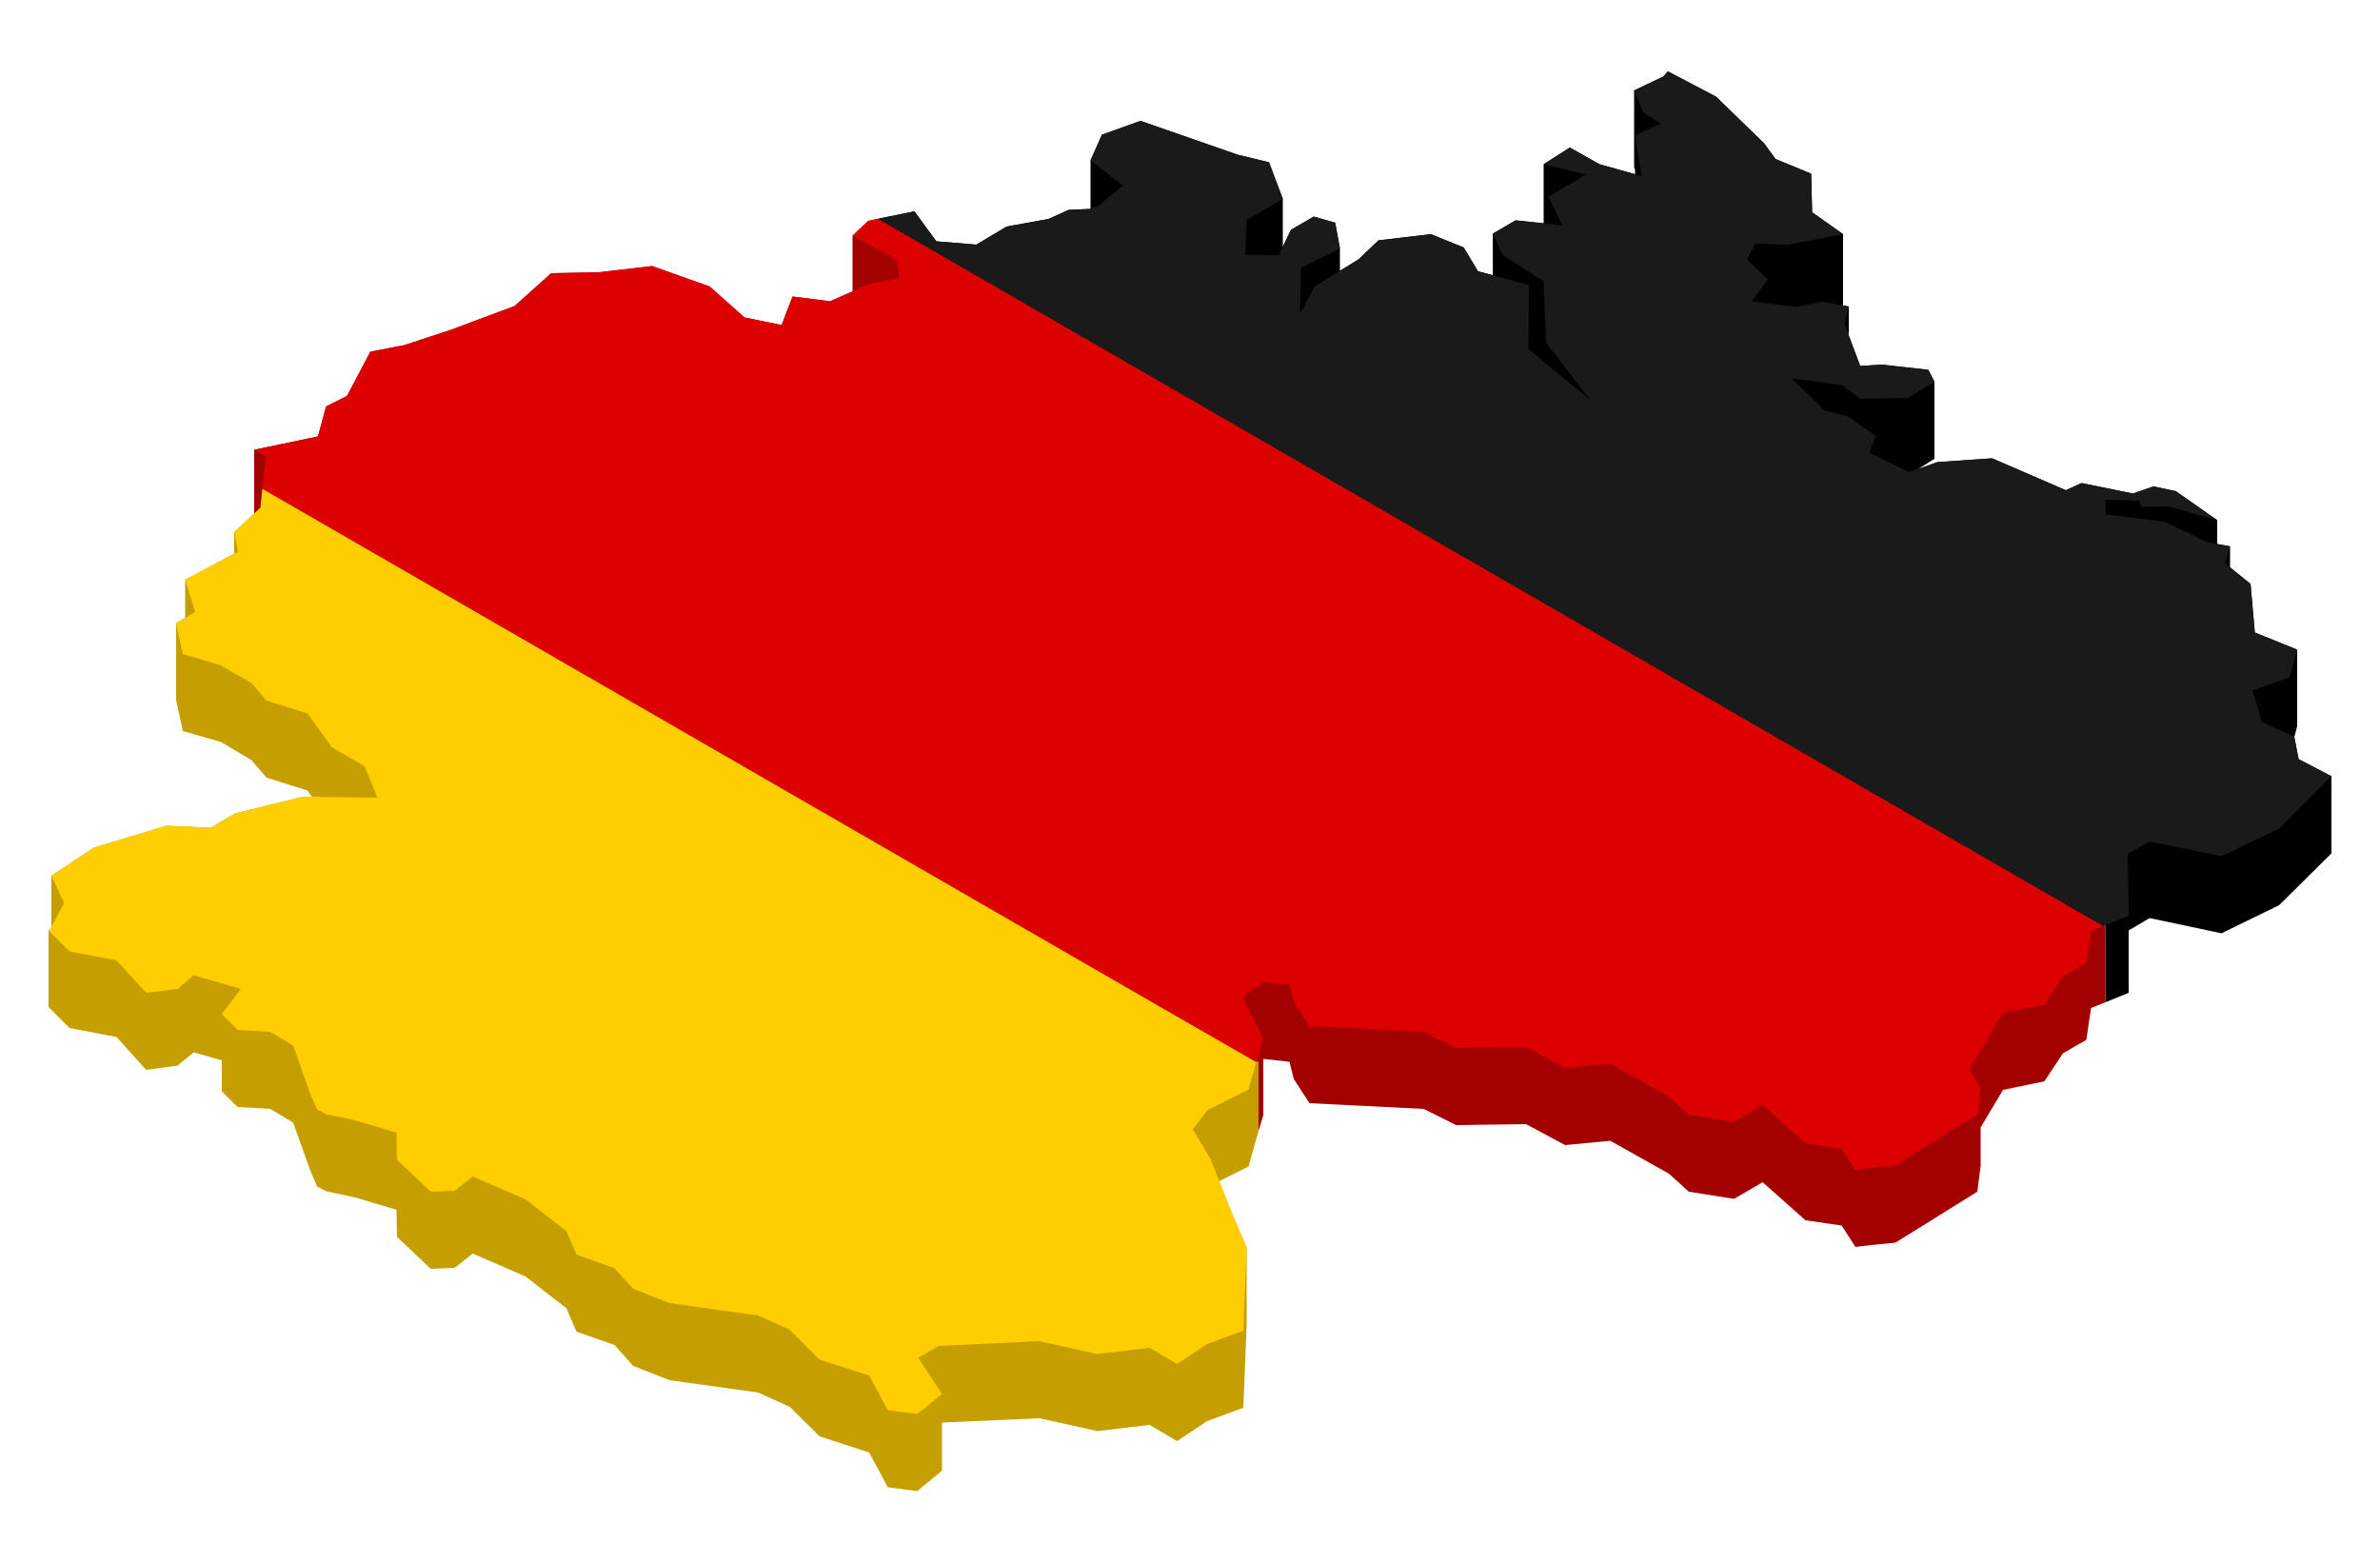
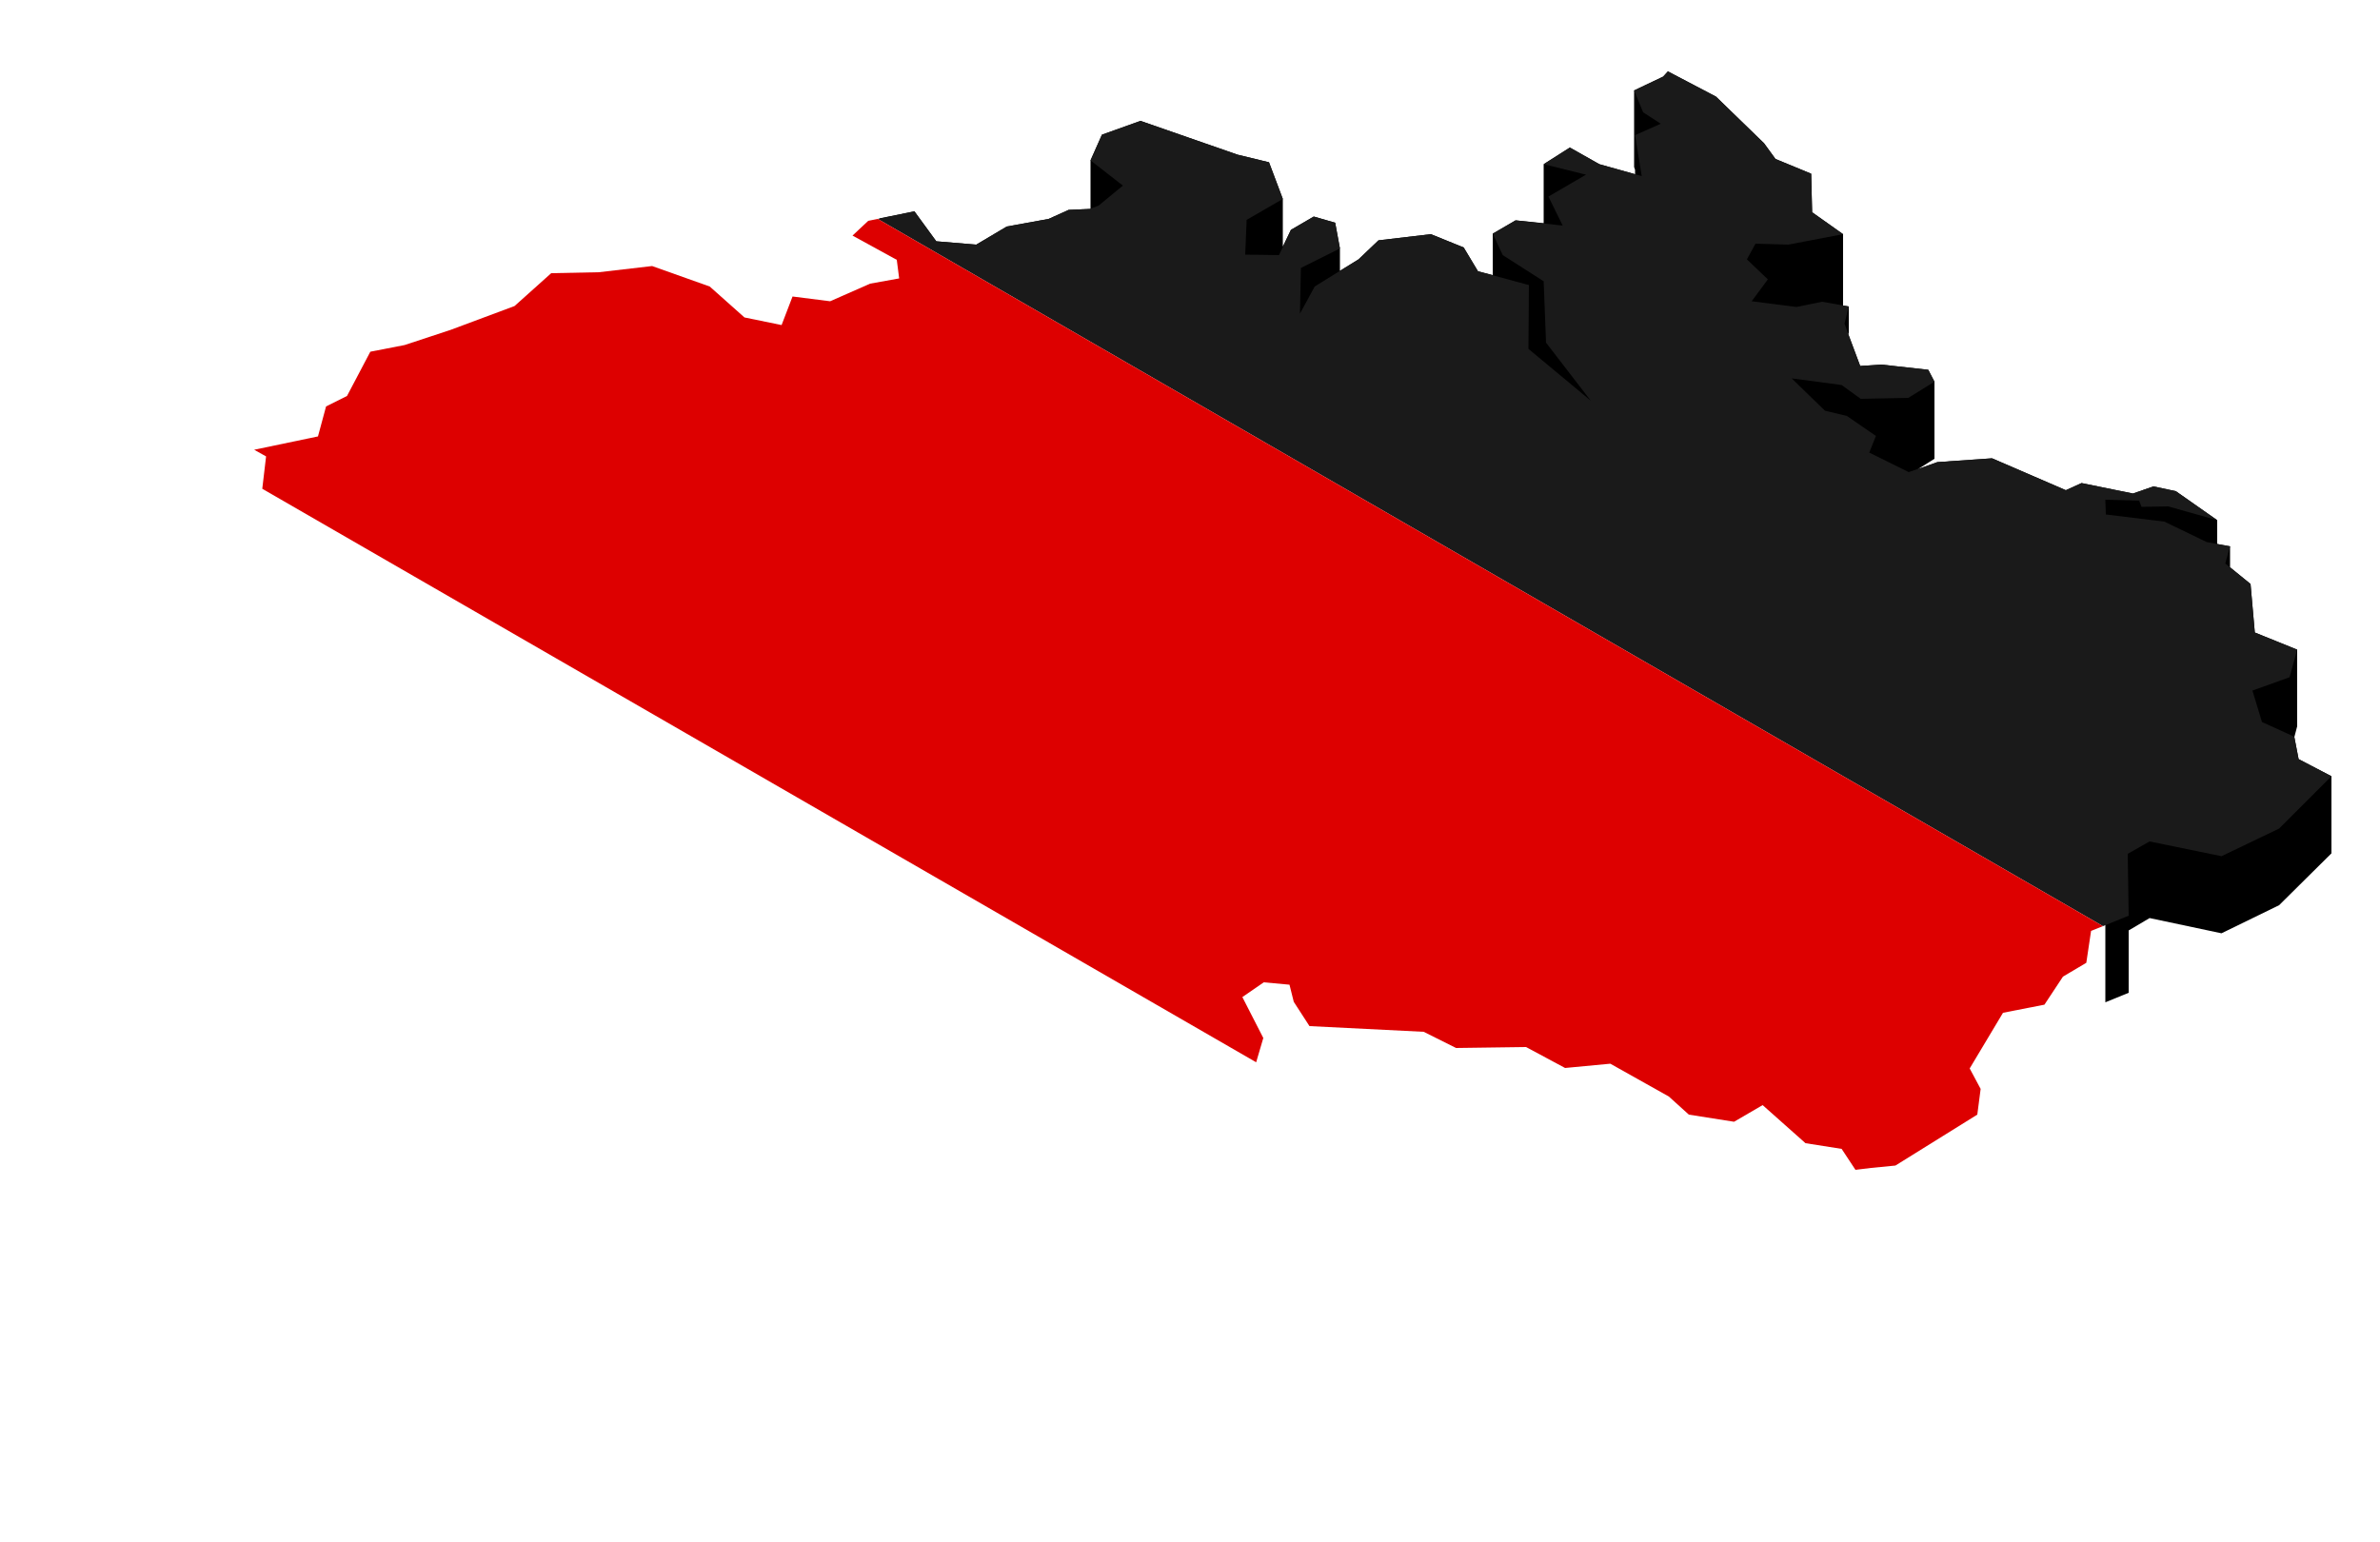
<svg xmlns="http://www.w3.org/2000/svg" version="1.1" x="0px" y="0px" viewBox="0 0 500 324" style="enable-background:new 0 0 500 324;" xml:space="preserve">
  <style type="text/css">
	.st0{fill:none;}
	.st1{fill:#C59F00;}
	.st2{fill:#A30000;}
	.st3{fill:#1A1A1A;}
	.st4{fill:#DD0000;}
	.st5{fill:#FFCE00;}
</style>
  <g id="background">
</g>
  <g id="objects">
    <g>
      <g>
-         <polygon class="st0" points="10.4,211.7 10.2,211.6 10.4,211.7    " />
        <polygon points="482,154.9 482.6,152.6 482.6,136.5 473.7,132.9 472.8,122.7 468.5,119.2 468.5,119.2 468.5,119.2 468.5,118.8      468.5,114.8 465.8,114.3 465.8,114 465.8,109.3 457.1,103.2 452.4,102.2 448.1,103.7 437.3,101.5 434,103 418.5,96.3 407,97.1      402.9,98.6 406.4,96.4 406.4,80.2 405.1,77.7 395.2,76.6 390.8,76.9 388.3,70.3 388.4,70.3 388.3,70.3 388.3,70.2 388.4,69.9      388.4,64.4 387.2,64.2 387.2,64.2 387.2,64.2 387.2,63.8 387.2,49.2 380.7,44.6 380.5,36.5 373,33.4 370.6,30.1 360.5,20.3      350.4,15 349.4,16.1 343.3,19 343.3,35.1 343.5,35.7 343.5,35.9 343.5,35.9 343.5,36.1 343.5,36.3 343.5,36.3 343.5,36.5      343.5,36.6 336,34.5 329.8,31 324.3,34.5 324.3,46.9 318.4,46.3 313.6,49.1 313.6,57.8 310.5,57 307.5,52 300.6,49.2 289.6,50.5      285.4,54.5 281.5,56.9 281.5,56.6 281.5,56.6 281.5,56.5 281.5,56.2 281.5,56.2 281.5,56.1 281.5,55.8 281.5,55.8 281.5,55.7      281.5,55.4 281.5,55.4 281.5,55.3 281.5,55 281.5,55 281.5,54.9 281.5,54.6 281.5,54.6 281.5,54.5 281.5,54.2 281.5,54.2      281.5,54.1 281.5,53.8 281.5,53.8 281.5,53.8 281.5,53.4 281.5,53.4 281.5,53.4 281.5,53 281.5,53 281.5,53 281.5,52.6      281.5,52.6 281.5,52.6 281.5,52.2 281.5,52.2 280.5,46.8 276,45.5 271.2,48.3 269.5,51.8 269.5,51.7 269.5,41.8 266.6,34.1      260,32.5 239.6,25.4 231.5,28.3 229.1,33.7 229.1,43.9 229,43.9 224.5,44.1 220.3,46 211.5,47.6 205.1,51.4 196.7,50.7      192.1,44.4 184.7,45.9 311.6,119.2 442.3,119.2 442.3,210.6 447.2,208.6 447.2,208.2 447.2,208.2 447.2,207.8 447.2,207.8      447.2,207.4 447.2,207.4 447.2,207 447.2,207 447.2,206.6 447.2,206.6 447.2,206.2 447.2,206.2 447.2,205.8 447.2,205.8      447.2,205.4 447.2,205.4 447.2,205 447.2,205 447.2,204.6 447.2,204.6 447.2,204.2 447.2,204.2 447.2,203.8 447.2,203.8      447.2,203.4 447.2,203.4 447.2,203 447.2,203 447.2,202.6 447.2,202.6 447.2,202.3 447.2,202.3 447.2,201.9 447.2,201.9      447.2,201.5 447.2,201.5 447.2,201.1 447.2,201.1 447.2,200.7 447.2,200.7 447.2,200.3 447.2,200.3 447.2,199.9 447.2,199.9      447.2,199.5 447.2,199.5 447.2,199.1 447.2,199.1 447.2,198.7 447.2,198.7 447.2,198.3 447.2,198.3 447.2,197.9 447.2,197.9      447.2,197.5 447.2,197.5 447.2,197.1 447.2,197.1 447.2,196.7 447.2,196.7 447.2,196.3 447.2,196.3 447.2,195.9 447.2,195.9      447.2,195.5 447.2,195.5 447.2,195.5 451.6,192.9 466.7,196.1 478.8,190.2 489.8,179.3 489.8,163.1 482.9,159.5    " />
-         <polygon class="st1" points="55.5,102.7 53.4,102.7 53.4,107.9 49.2,111.8 49.2,116.3 38.9,121.8 38.9,129.8 37,130.9 37,147.1      38.4,153.6 46.4,155.9 52.8,159.7 56,163.4 64.6,166.1 65.5,167.4 63.6,167.4 49.4,170.9 44.3,173.9 35,173.5 19.7,178.1      10.8,184 10.8,194.8 10.4,195.5 10.2,195.5 10.2,211.6 10.4,211.7 10.4,211.7 10.2,211.6 14.6,216 24.5,217.9 30.7,224.8      37.3,223.9 40.7,221.1 46.6,222.8 46.6,223 46.6,229.3 49.9,232.6 56.8,233 61.6,235.9 65.1,245.7 66.6,249.3 68.5,250.3      74.6,251.6 83.3,254.2 83.4,259.9 90.5,266.6 95.5,266.4 99.3,263.4 110.4,268.2 119,274.9 121.1,279.8 129.1,282.6 133,287      140.7,290 159.3,292.6 165.9,295.6 172.2,301.8 182.6,305.2 186.5,312.5 192.7,313.3 197.9,309 197.9,298.9 218.4,298      230.5,300.7 241.5,299.4 247.3,302.8 253.6,298.6 260.9,295.9 261.2,295.8 261.9,278.3 261.9,278.3 261.9,277.9 261.9,277.9      261.9,277.5 261.9,277.5 261.9,277.1 261.9,277.1 261.9,276.7 261.9,276.7 261.9,276.3 261.9,276.3 261.9,275.9 261.9,275.9      261.9,275.5 261.9,275.5 261.9,275.1 261.9,275.1 261.9,274.7 261.9,274.7 261.9,274.4 261.9,274.3 261.9,274 261.9,273.9      261.9,273.6 261.9,273.5 261.9,273.2 261.9,273.1 261.9,272.8 261.9,272.7 261.9,272.4 261.9,272.3 261.9,272 261.9,272      261.9,271.6 261.9,271.6 261.9,271.2 261.9,271.2 261.9,270.8 261.9,270.8 261.9,270.4 261.9,270.4 261.9,270 261.9,270      261.9,269.6 261.9,269.6 261.9,269.2 261.9,269.2 261.9,268.8 261.9,268.8 261.9,268.4 261.9,268.4 261.9,268 261.9,268      261.9,267.6 261.9,267.6 261.9,267.2 261.9,267.2 261.9,266.9 261.9,266.8 261.9,266.5 261.9,266.4 261.9,266.1 261.9,266      261.9,265.7 261.9,265.6 261.9,265.3 261.9,265.2 261.9,264.9 261.9,264.9 261.9,264.5 261.9,264.5 261.9,264.1 261.9,264.1      261.9,263.7 261.9,263.7 261.9,263.3 261.9,263.3 261.9,262.9 261.9,262.9 261.9,262.5 261.9,262.5 261.9,262.1 259,255.4      256.1,248.2 262.3,245.1 264.4,237.6 264.4,223.2    " />
-         <polygon class="st2" points="311.6,119.2 184.7,45.9 182.4,46.4 179.1,49.5 179.1,61.2 174.4,63.3 166.5,62.3 164.2,68.3      156.4,66.7 149.1,60.2 137,55.9 125.8,57.2 115.8,57.4 108.1,64.3 94.7,69.3 85,72.5 77.8,73.9 72.9,83.2 68.5,85.4 66.8,91.7      53.4,94.5 53.4,107.9 54.7,106.7 264.4,223.2 264.4,237.6 265.4,234.3 265.4,222.6 265.5,222.5 270.9,223.1 271.8,226.7      275.1,231.8 299.1,233 305.9,236.4 320.6,236.2 328.8,240.6 338.3,239.7 350.6,246.6 354.8,250.4 364.3,251.9 370.3,248.4      379.3,256.4 386.9,257.5 389.8,262 393.1,261.6 398.2,261.1 415.4,250.4 416.1,245 416.1,236.9 420.8,229 429.5,227.2      433.4,221.3 438.3,218.5 439.3,211.8 442.3,210.6 442.3,119.2    " />
      </g>
      <g>
        <polygon class="st3" points="482,154.8 475.2,151.7 473.2,145.1 481,142.3 482.6,136.5 473.7,132.9 472.8,122.7 467.5,118.4      468.5,114.8 463.6,113.9 454.7,109.6 442.4,108.1 442.3,105 449.4,105.2 449.9,106.5 455.5,106.4 465.8,109.3 457.1,103.2      452.4,102.2 448.1,103.7 437.3,101.5 434,103 418.5,96.3 407,97.1 401,99.2 392.7,95.1 394.1,91.6 388,87.4 383.4,86.3      376.4,79.5 386.9,80.9 390.9,83.8 400.9,83.6 406.4,80.2 405.1,77.7 395.2,76.6 390.8,76.9 387.5,68 388.4,64.4 382.8,63.4      377.4,64.5 368,63.3 371.4,58.7 367,54.5 368.8,51.2 375.7,51.4 387.2,49.2 380.7,44.6 380.5,36.5 373,33.4 370.6,30.1      360.5,20.3 350.4,15 349.4,16.1 343.3,19 345.2,23.6 348.9,26 343.5,28.4 344.9,37 336,34.5 329.8,31 324.3,34.5 333.2,36.7      325.3,41.3 328.3,47.4 318.4,46.3 313.6,49.1 315.7,53.6 324.3,59.1 324.8,72 334.2,84.2 321.1,73.3 321.2,59.9 310.5,57      307.5,52 300.6,49.2 289.6,50.5 285.4,54.5 276.2,60.2 273.1,65.9 273.3,56.3 281.5,52.2 280.5,46.8 276,45.5 271.2,48.3      268.7,53.6 261.6,53.5 261.9,46.2 269.5,41.8 266.6,34.1 260,32.5 239.6,25.4 231.5,28.3 229.1,33.7 235.9,39 230.8,43.2      229,43.9 224.5,44.1 220.3,46 211.5,47.6 205.1,51.4 196.7,50.7 192.1,44.4 184.4,46 441.8,194.6 447.2,192.4 447,179.4      451.6,176.8 466.7,179.9 478.8,174.1 489.8,163.1 482.9,159.5    " />
        <polygon class="st4" points="182.4,46.4 179.1,49.5 188.4,54.6 188.9,58.5 182.8,59.6 174.4,63.3 166.5,62.3 164.2,68.3      156.4,66.7 149.1,60.2 137,55.9 125.8,57.2 115.8,57.4 108.1,64.3 94.7,69.3 85,72.5 77.8,73.9 72.9,83.2 68.5,85.4 66.8,91.7      53.4,94.5 55.9,95.9 55.1,102.7 263.9,223.2 265.4,218.1 261,209.5 265.5,206.4 270.9,206.9 271.8,210.5 275.1,215.6      299.1,216.8 305.9,220.2 320.6,220 328.8,224.4 338.3,223.5 350.6,230.4 354.8,234.2 364.3,235.7 370.3,232.2 379.3,240.2      386.9,241.4 389.8,245.8 393.1,245.4 398.2,244.9 415.4,234.2 416.1,228.8 413.8,224.5 420.8,212.8 429.5,211.1 433.4,205.2      438.3,202.3 439.3,195.6 441.8,194.6 184.4,46    " />
-         <polygon class="st5" points="54.7,106.7 49.2,111.8 50,115.9 38.9,121.8 41,128.6 37,130.9 38.4,137.4 46.4,139.8 52.8,143.5      56,147.2 64.6,149.9 69.7,157 76.6,161 79.3,167.6 63.6,167.4 49.4,170.9 44.3,173.9 35,173.5 19.7,178.1 10.8,184 13.5,189.7      10.4,195.5 10.2,195.5 14.6,199.9 24.5,201.8 30.7,208.6 37.3,207.8 40.7,204.9 50.6,207.8 46.6,213.1 49.9,216.4 56.8,216.8      61.6,219.7 65.1,229.6 66.6,233.1 68.5,234.1 74.6,235.4 83.3,238 83.4,243.7 90.5,250.4 95.5,250.2 99.3,247.2 110.4,252      119,258.7 121.1,263.6 129.1,266.5 133,270.8 140.7,273.8 159.3,276.4 165.9,279.4 172.2,285.7 182.6,289 186.5,296.3      192.7,297.1 197.9,292.9 192.9,285.3 197.2,282.8 218.4,281.8 230.5,284.5 241.5,283.2 247.3,286.6 253.6,282.4 260.9,279.7      261.2,279.6 261.9,262.1 259,255.4 254.3,243.5 250.6,237.3 253.6,233.3 262.3,228.9 263.9,223.2 55.1,102.7    " />
      </g>
    </g>
    <rect x="480" y="-216.3" class="st0" width="500" height="500.2" />
  </g>
</svg>